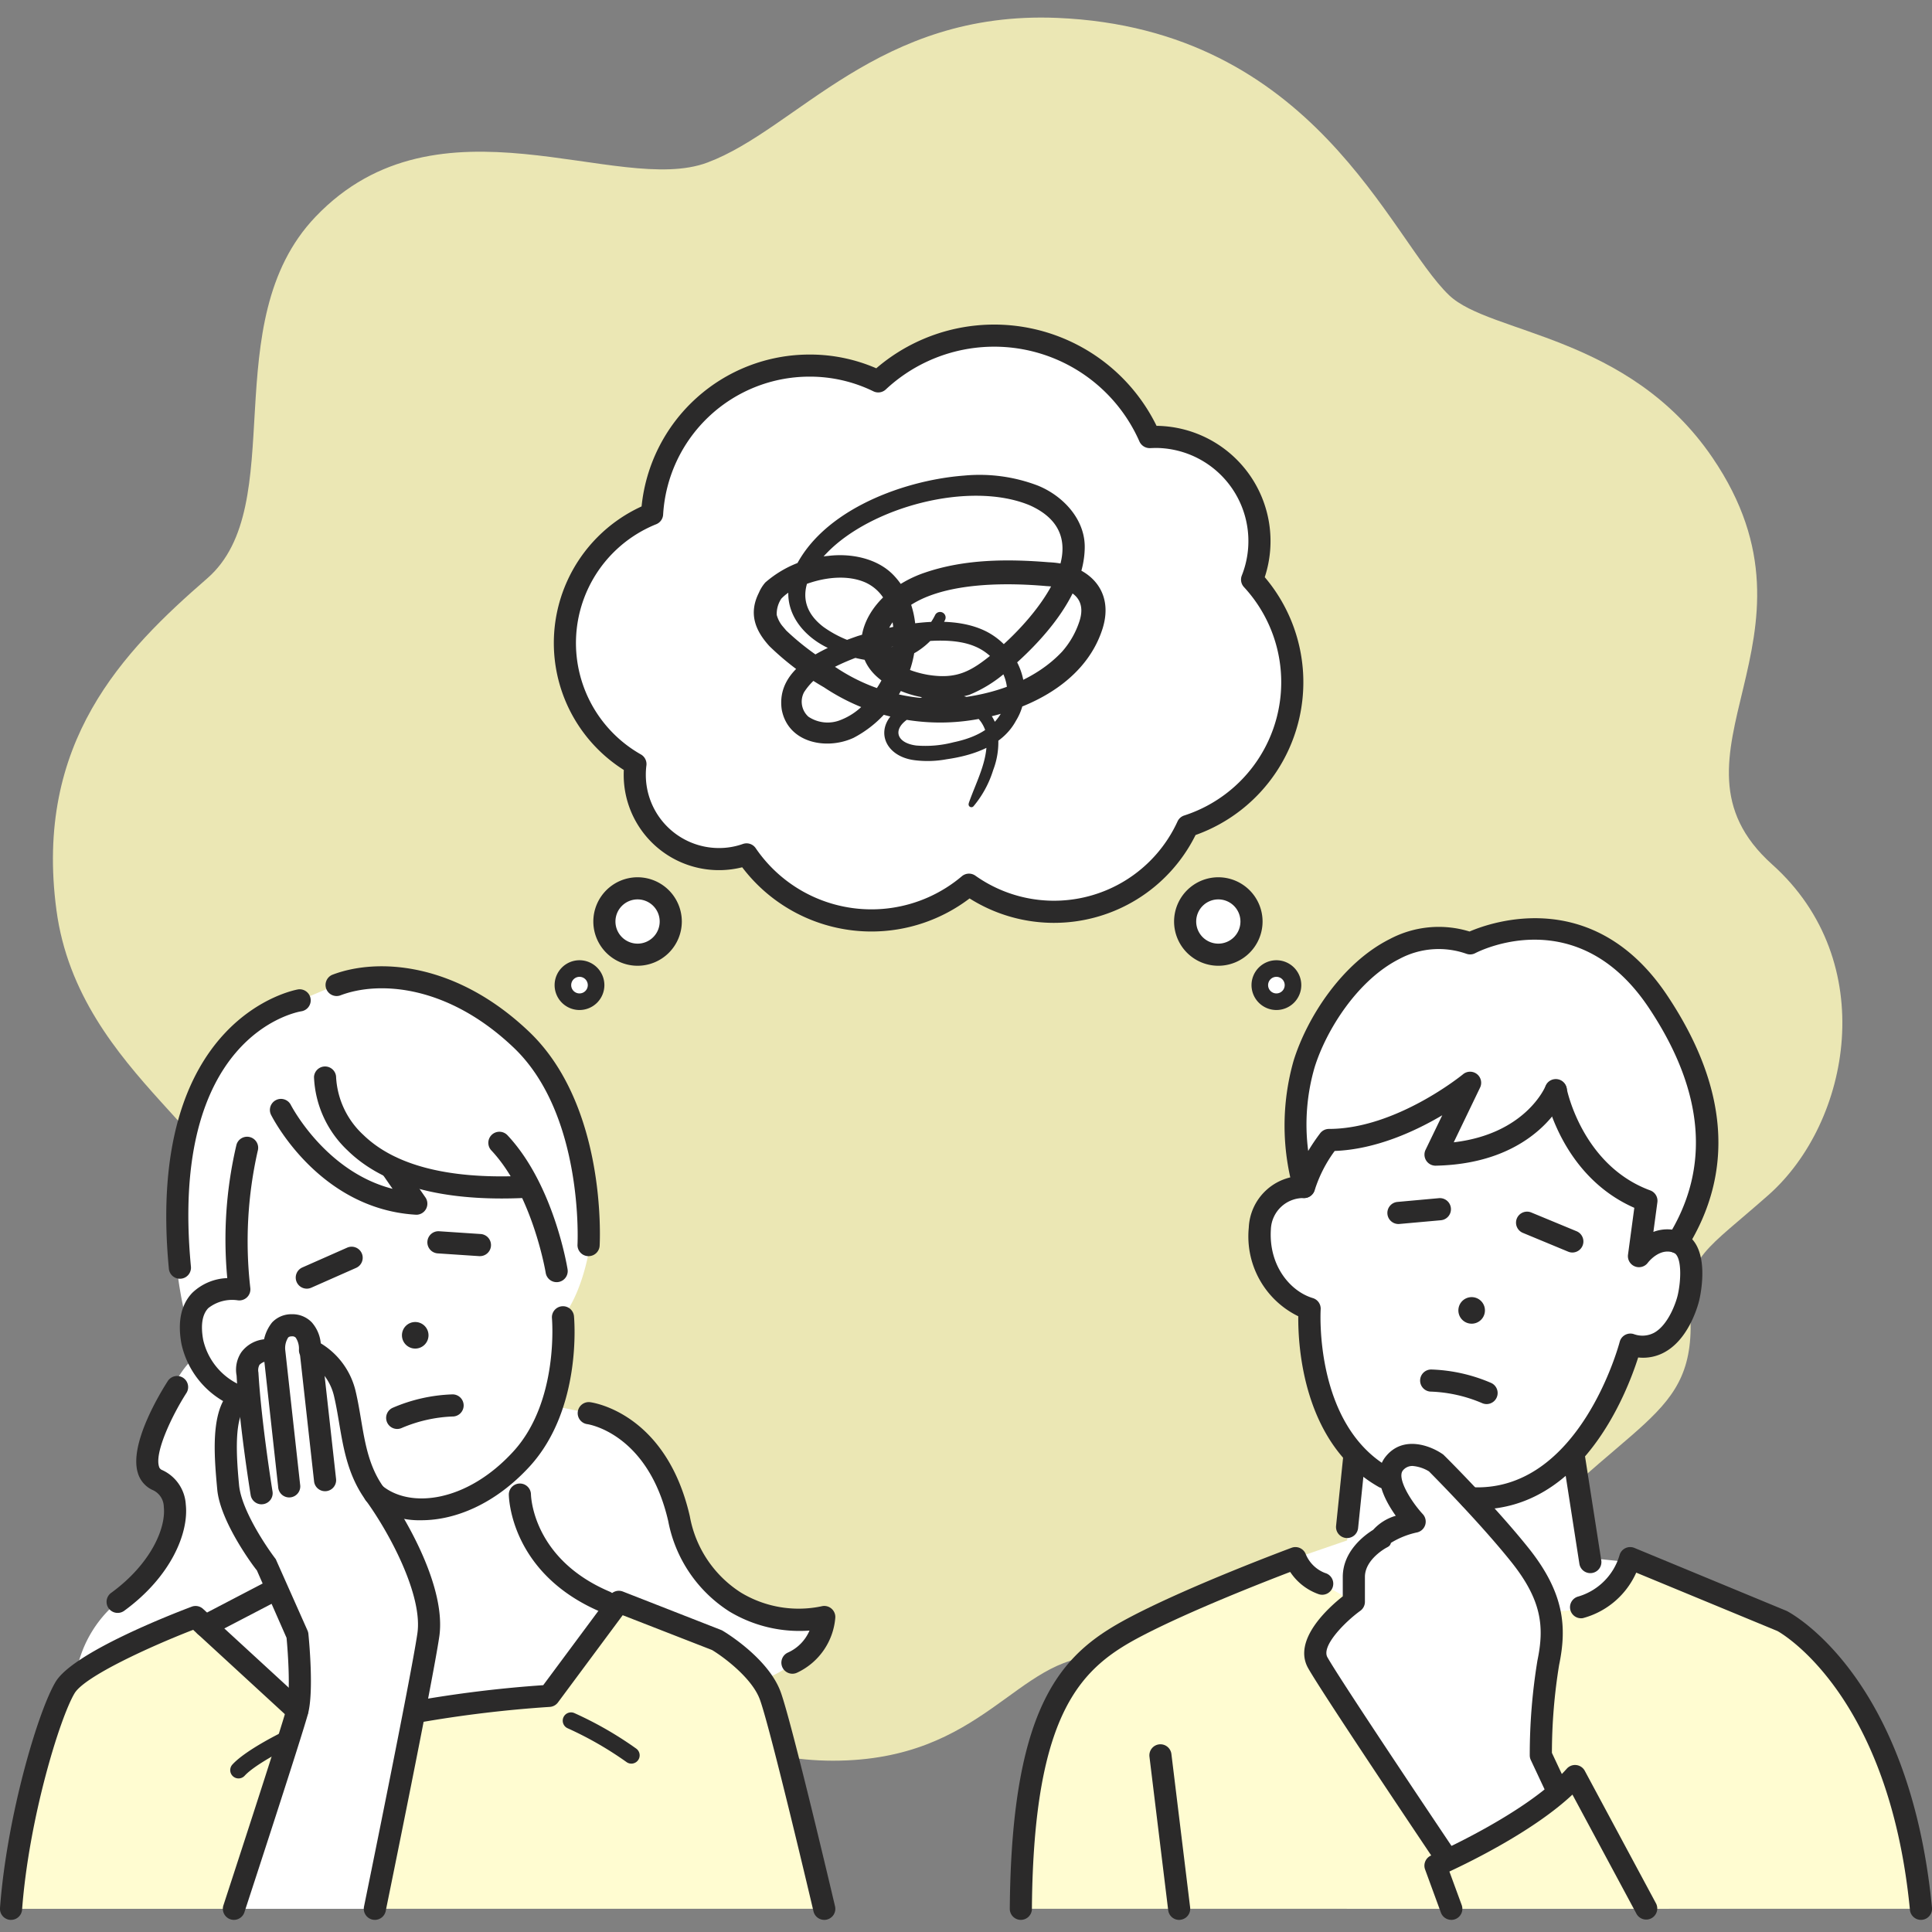
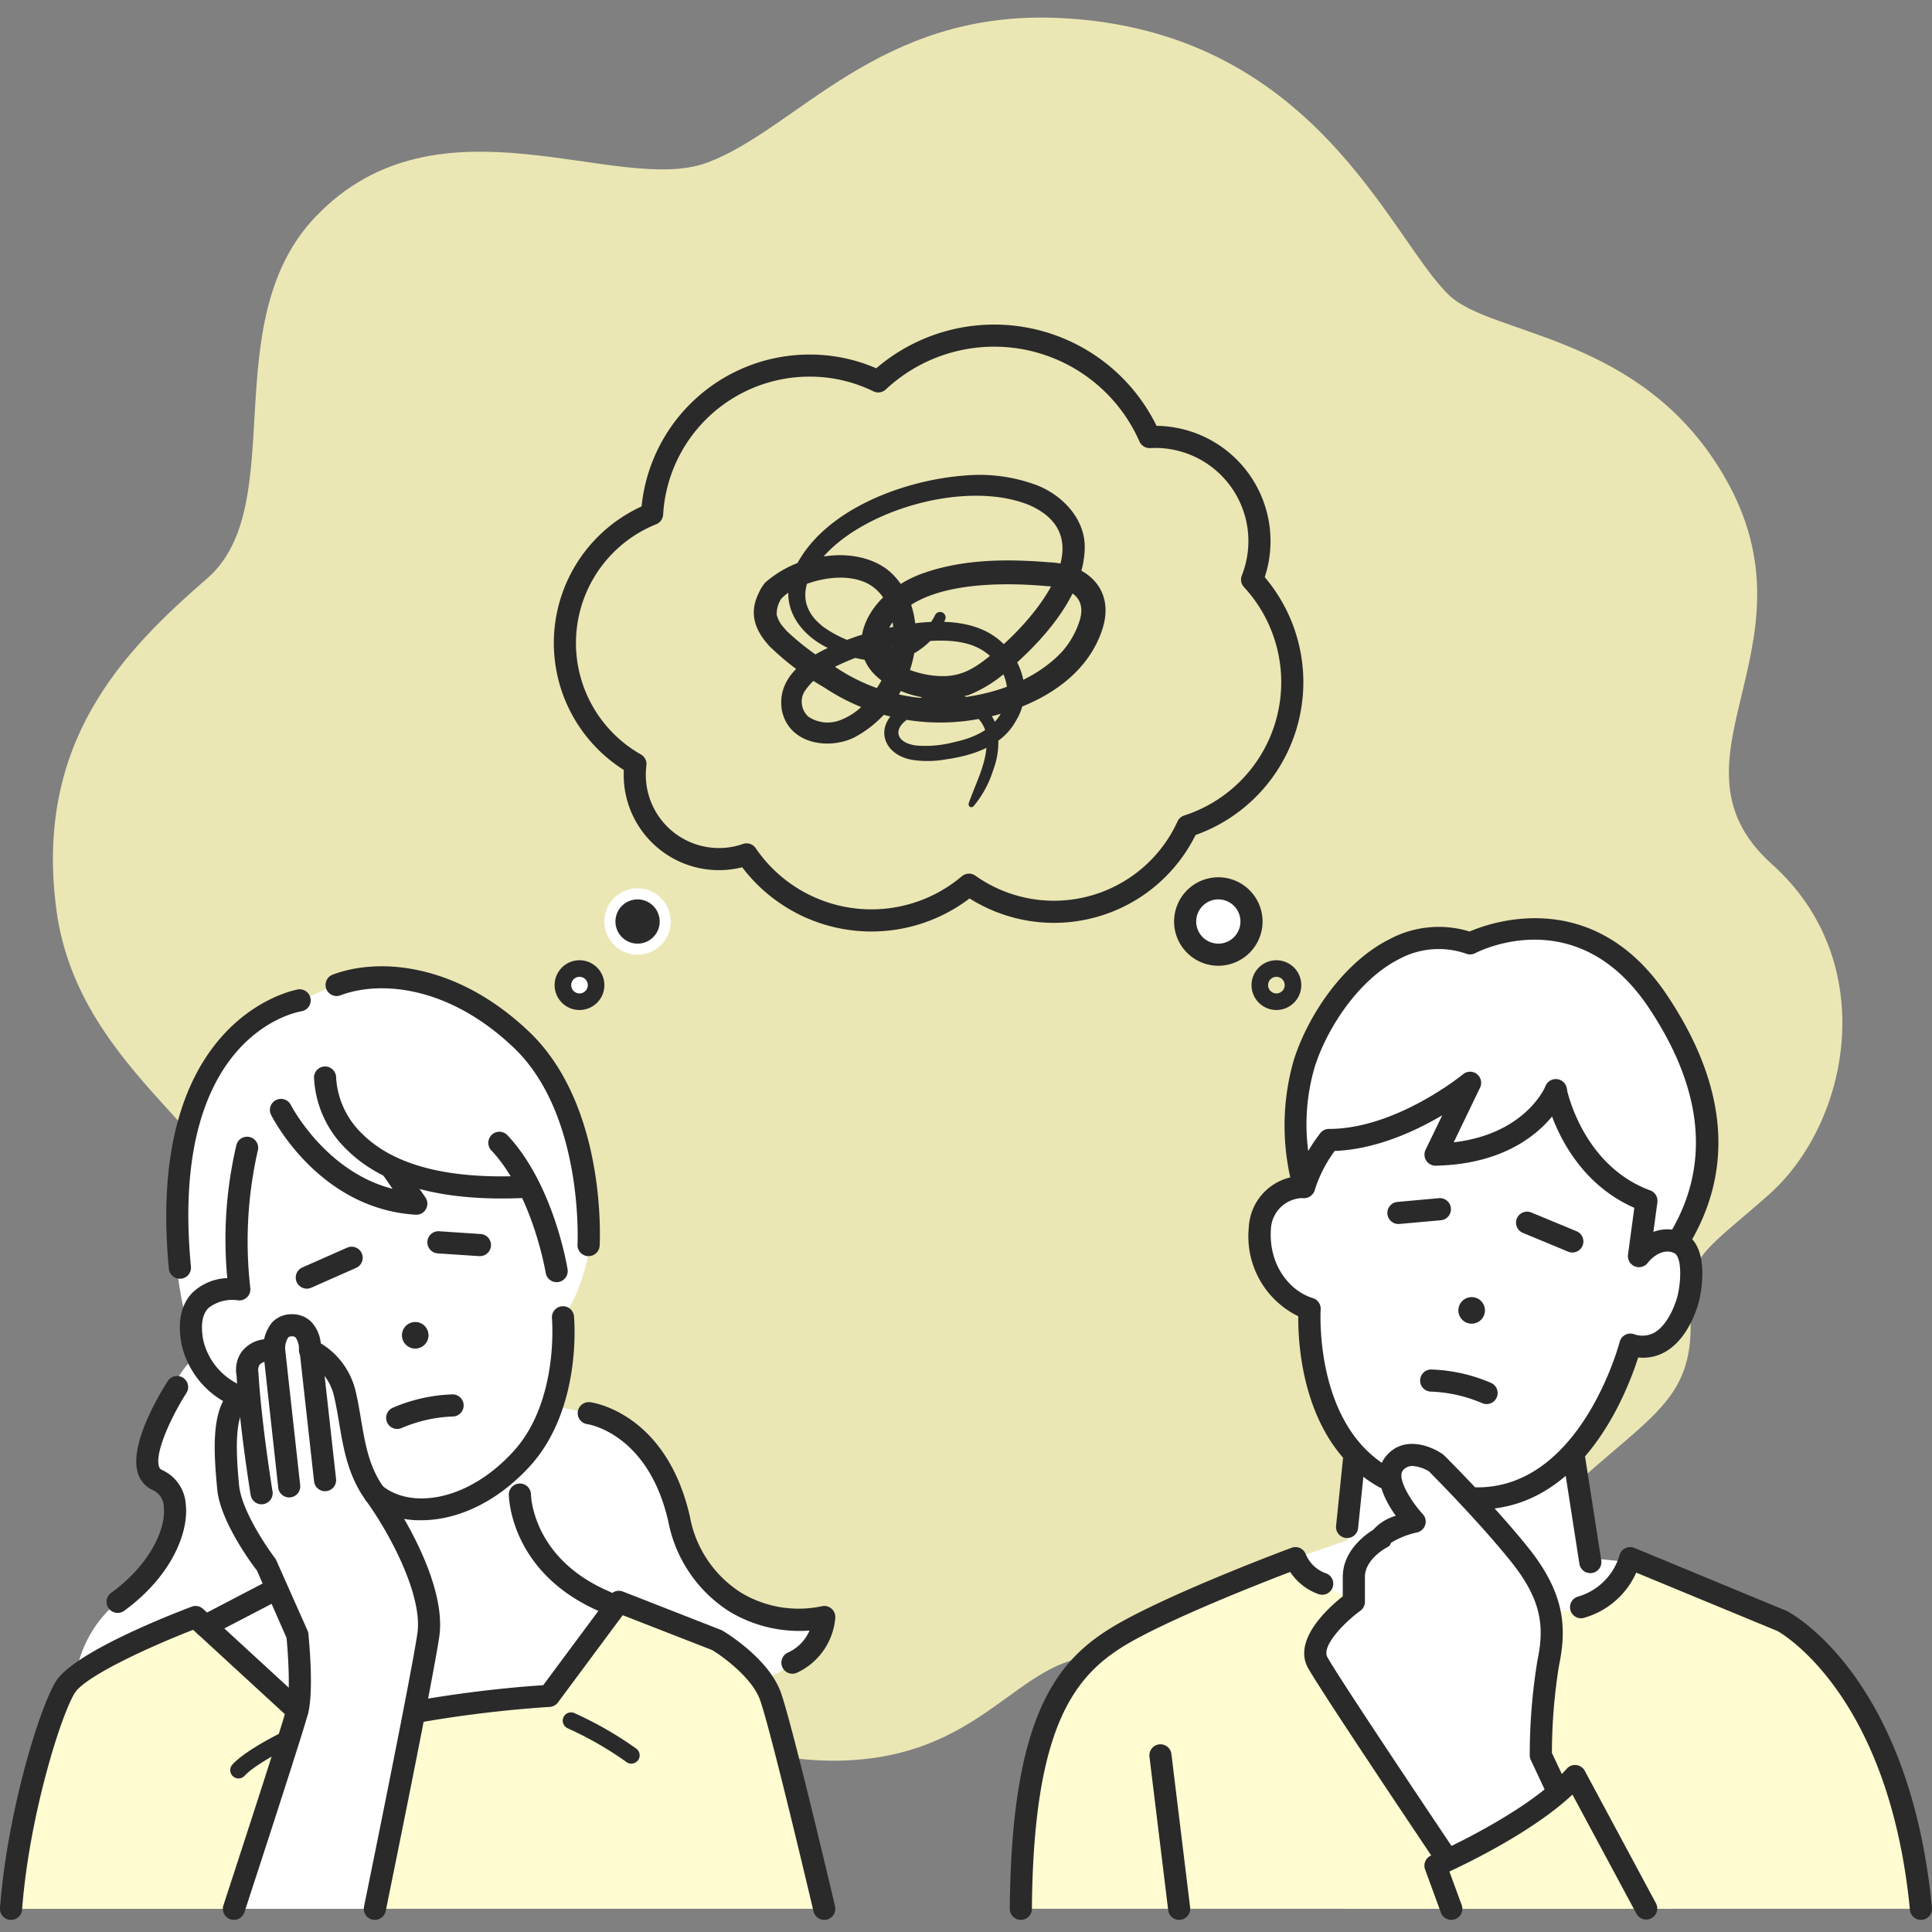
<svg xmlns="http://www.w3.org/2000/svg" width="220" height="220" viewBox="0 0 220 220">
  <rect x="0" y="0" width="220" height="220" fill="#808080" stroke="none" />
  <defs>
    <clipPath id="a">
      <path d="M0,0H220V216.619H0Z" fill="none" />
    </clipPath>
  </defs>
  <g transform="translate(0.465 2.242)">
    <rect width="220" height="220" transform="translate(-0.465 -2.242)" fill="none" />
    <g transform="translate(-0.465 -0.242)" clip-path="url(#a)">
      <path d="M205.559,147.04c-.441-5.952,1.858-6.708,8.944-12.974,9.353-8.282,12.754-26.579.409-37.632-13.793-12.376,7.275-25.665-6.8-46.324-9.573-14.045-25.319-14.045-29.98-18.485-6.771-6.456-15.3-30.358-44.623-31.586C113.1-.812,103.874,12.7,93.67,16.508c-10.2,3.842-30.61-8.5-44.623,6.172C37.553,34.71,46.244,55.589,36.7,63.871S16.989,82.514,19.54,101.63c2.551,19.147,22.453,26.831,19.9,36.4s-.976,20.91,13.7,30.484,22.327,1.921,26.138,9.573c3.842,7.652,11.494,20.406,28.689,20.406,17.226,0,20.847-11.9,30.389-11.9,9.573,0,29.35,8.093,44.655-9.794,15.336-17.856,23.493-16.659,22.548-29.759" transform="translate(-13.114 0)" fill="#ebe7b4" />
      <path d="M38.914,381.29s-2.765-26.587,13.96-30.836L57,348.724s9.132-2.848,18.58,4.717S86.511,370.7,85.771,379.081c0,0-.74,4.6-2.945,7.433a75.526,75.526,0,0,1-1.249,10.077l4.194.878s8.793,2,10.01,10.956,8.776,13.989,16.806,12.257c0,0-3.622,10.865-14.959,6.456s-17.95,5.983-17.95,5.983L61.412,453.905H45.367L27.336,427.452a13.693,13.693,0,0,1,4.789-8.5c4.409-3.779,6.613-7.558,6.613-9.762v-2.2l-3.218-3.006v-2.925s2.585-7.373,4.949-9.539l.676-.591a45.913,45.913,0,0,1-2.23-9.633" transform="translate(-18.728 -238.546)" fill="#fff" />
      <path d="M457.082,400.668l5.879-2.02.842-9.709a16.845,16.845,0,0,1-4.069-7.781,46.833,46.833,0,0,1-1.043-8.9,7.647,7.647,0,0,1-5.58-6.916,6.572,6.572,0,0,1,4.95-6.94s-3.424-9.195,1.28-17.194,7.883-13.1,17.63-10.551c0,0,9.485-5.007,16.387,1.292s10.862,14.262,10.614,20.357-3.4,12.394-3.4,12.394,2.519,1.575,1.26,6.3-4.453,5.519-4.453,5.519l-2.476-.48s-2.19,10.171-6.134,12.958l1.889,11.669,4.37.446s19.492,4.657,24.327,13.253S499.543,440.6,499.543,440.6H462.962s-20.4-22.231-5.879-39.93" transform="translate(-309.567 -225.239)" fill="#fff" />
      <path d="M25.012,578.367s-13.6,5.511-14.858,8.03A65.977,65.977,0,0,0,4,611.59H29.38l6.892-21.414-.61-2.018Z" transform="translate(-2.74 -396.231)" fill="#fffcd1" />
      <path d="M179.911,582.236a15.262,15.262,0,0,0-5.771-5.138c-3.641-1.712-10.813-4.231-10.813-4.231L155.068,584.2l-14.8,1.19-4.724,22.428h51.174Z" transform="translate(-92.859 -392.463)" fill="#fffcd1" />
      <path d="M463.806,572.37c-5.416-5.916-3.842-6.546-7.936-8.12l-17.51-6.733a8.758,8.758,0,0,1-8.313,5.6l-1.653,14.138,1.653,5.886-13.479,9.518.882-1.646-14.5-22.044a5.409,5.409,0,0,1,.475-3.242,34.356,34.356,0,0,1,3.633-3.686l-3.633-2.076-3.015-2.9-21.458,9.748a22.906,22.906,0,0,0-8.761,16.347c-.923,11-1.049,13.835-1.049,13.835H471.635s-2.413-18.715-7.829-24.631" transform="translate(-252.895 -381.641)" fill="#fffcd1" />
      <path d="M79.831,554.96a1.26,1.26,0,0,1-1.2-1.652c.066-.2,6.593-20.145,7.206-22.491.452-1.73.158-6.161-.015-7.971l-3.383-7.689c-.289-.32-4.172-5.492-4.51-9.211-.394-4.305-.95-10.38,2.632-11.972a1.26,1.26,0,0,1,1.023,2.3c-1.932.859-1.419,6.462-1.173,9.155.257,2.826,3.1,7.043,4.181,8.454l3.616,8.13a1.259,1.259,0,0,1,.1.38c.067.658.633,6.5-.035,9.058-.632,2.419-6.979,21.813-7.249,22.637A1.26,1.26,0,0,1,79.831,554.96Z" transform="translate(-53.191 -338.341)" fill="#2b2a2a" />
      <path d="M88.247,496.679a1.26,1.26,0,0,1-1.242-1.057c-.052-.321-1.288-7.922-1.6-13.592a3.572,3.572,0,0,1,.537-2.668,3.7,3.7,0,0,1,2.786-1.488,1.26,1.26,0,1,1,.278,2.5,1.452,1.452,0,0,0-.99.415,1.278,1.278,0,0,0-.127.879c.339,5.753,1.593,13.467,1.605,13.544a1.261,1.261,0,0,1-1.245,1.463Z" transform="translate(-58.462 -327.38)" fill="#2b2a2a" />
      <path d="M107.86,537.833a1.261,1.261,0,0,1-1.235-1.513c.053-.261,5.355-26.16,6.077-31.106.632-4.323-3.159-11.421-5.862-15.138-2.032-2.794-2.55-5.869-3.051-8.842-.167-.993-.333-1.982-.559-2.949A6.057,6.057,0,0,0,100,474.128a1.26,1.26,0,0,1-.784-1.229,2.26,2.26,0,0,0-.368-1.365.528.528,0,0,0-.44-.148c-.292,0-.382.1-.425.142a2.254,2.254,0,0,0-.335,1.35l1.7,15.376a1.26,1.26,0,1,1-2.5.276l-1.7-15.431a4.708,4.708,0,0,1,1.005-3.292,3.013,3.013,0,0,1,2.264-.94,3.045,3.045,0,0,1,2.266.932,4.206,4.206,0,0,1,1.018,2.382,8.705,8.705,0,0,1,3.988,5.532c.238,1.018.414,2.058.59,3.1.473,2.81.921,5.464,2.6,7.779,2.722,3.742,7.115,11.53,6.317,16.984-.733,5.016-5.883,30.178-6.1,31.247A1.26,1.26,0,0,1,107.86,537.833Z" transform="translate(-65.174 -321.214)" fill="#2b2a2a" />
      <path d="M-1.168,12.69a1.26,1.26,0,0,1-1.25-1.121L-3.993-2.6A1.26,1.26,0,0,1-2.88-3.993,1.26,1.26,0,0,1-1.489-2.88L.086,11.291a1.26,1.26,0,0,1-1.113,1.391A1.274,1.274,0,0,1-1.168,12.69Z" transform="translate(38.182 155.117)" fill="#2b2a2a" />
      <path d="M71.218,435.293a1.254,1.254,0,0,1-.532-.118,10.023,10.023,0,0,1-5.474-6.909c-.458-2.518-.039-4.477,1.247-5.812a6.065,6.065,0,0,1,3.974-1.666A46.99,46.99,0,0,1,71.481,405.6a1.26,1.26,0,0,1,2.421.7,46.624,46.624,0,0,0-.842,15.648,1.263,1.263,0,0,1-1.427,1.369,4.394,4.394,0,0,0-3.366.893c-.687.72-.881,1.937-.575,3.617a7.463,7.463,0,0,0,4.059,5.067,1.26,1.26,0,0,1-.533,2.4Z" transform="translate(-44.553 -277.248)" fill="#2b2a2a" />
      <path d="M114.233,404.1l-.076,0c-10.991-.666-16.262-10.963-16.481-11.4a1.26,1.26,0,0,1,2.252-1.128c.043.085,3.925,7.619,11.6,9.58l-1.167-1.685a1.26,1.26,0,1,1,2.071-1.434l2.834,4.094a1.26,1.26,0,0,1-1.035,1.977Z" transform="translate(-66.825 -267.779)" fill="#2b2a2a" />
      <path d="M134.912,394.272c-7.949,0-13.848-1.84-17.558-5.483a12.153,12.153,0,0,1-3.812-8.34,1.26,1.26,0,0,1,2.519.053,9.646,9.646,0,0,0,3.107,6.536c3.55,3.445,9.586,5.016,17.94,4.668a1.26,1.26,0,0,1,.1,2.517Q136.036,394.272,134.912,394.272Z" transform="translate(-77.786 -259.798)" fill="#2b2a2a" />
      <path d="M184.33,420a1.26,1.26,0,0,1-1.242-1.059c-.014-.089-1.5-8.952-6.2-13.953a1.26,1.26,0,0,1,1.835-1.727c5.243,5.571,6.792,14.885,6.855,15.279A1.261,1.261,0,0,1,184.33,420Z" transform="translate(-120.947 -275.999)" fill="#2b2a2a" />
      <path d="M138.1,490.271A9.455,9.455,0,0,1,132,488.249a1.26,1.26,0,1,1,1.613-1.935c3.181,2.651,9.645,1.93,14.955-3.867,5.23-5.709,4.407-15.107,4.4-15.2a1.26,1.26,0,0,1,2.508-.237c.041.43.929,10.615-5.049,17.141C146.518,488.41,141.974,490.271,138.1,490.271Z" transform="translate(-90.118 -319.159)" fill="#2b2a2a" />
      <path d="M-2.74.777A1.26,1.26,0,0,1-3.893.026,1.26,1.26,0,0,1-3.25-1.636L1.857-3.893a1.26,1.26,0,0,1,1.661.643,1.26,1.26,0,0,1-.643,1.661L-2.232.669A1.255,1.255,0,0,1-2.74.777Z" transform="translate(37.676 143.965)" fill="#2b2a2a" />
      <path d="M1.985-1.166l-.085,0-4.724-.315A1.26,1.26,0,0,1-4-2.824,1.26,1.26,0,0,1-2.657-4l4.724.315A1.26,1.26,0,0,1,3.24-2.342,1.26,1.26,0,0,1,1.985-1.166Z" transform="translate(52.668 142.205)" fill="#2b2a2a" />
      <path d="M61.666,384.324a1.26,1.26,0,0,1-1.252-1.14c-2.758-28.827,14.554-31.784,14.729-31.811a1.26,1.26,0,0,1,.383,2.49c-.619.1-15.124,2.744-12.6,29.081a1.26,1.26,0,0,1-1.134,1.374Q61.726,384.324,61.666,384.324Z" transform="translate(-41.184 -240.711)" fill="#2b2a2a" />
      <path d="M39.8,518.124a1.26,1.26,0,0,1-.742-2.278c4.5-3.273,6.263-7.365,6-9.782a2.133,2.133,0,0,0-1.2-1.9,3.085,3.085,0,0,1-1.763-2c-1.011-3.343,2.683-9.305,3.434-10.467a1.26,1.26,0,0,1,2.116,1.367c-1.6,2.484-3.637,6.723-3.139,8.371a.574.574,0,0,0,.355.418,4.6,4.6,0,0,1,2.7,3.935c.354,3.222-1.679,8.211-7.02,12.1A1.254,1.254,0,0,1,39.8,518.124Z" transform="translate(-26.405 -336.46)" fill="#2b2a2a" />
      <path d="M147.547,376.054l-.071,0a1.26,1.26,0,0,1-1.188-1.327c.008-.147.717-14.806-7.256-22.405-7.48-7.13-15.329-7.662-19.778-5.951a1.26,1.26,0,0,1-.9-2.351c5.135-1.975,14.088-1.463,22.421,6.479,8.822,8.409,8.069,23.722,8.033,24.37A1.259,1.259,0,0,1,147.547,376.054Z" transform="translate(-80.526 -235.015)" fill="#2b2a2a" />
      <path d="M233.347,531.583a1.26,1.26,0,0,1-.522-2.407,4.817,4.817,0,0,0,2.465-2.508,15.491,15.491,0,0,1-9.116-2.167,15.662,15.662,0,0,1-6.967-10.273c-2.3-10.051-9.147-11.056-9.216-11.065a1.26,1.26,0,0,1,.326-2.5c.352.046,8.663,1.26,11.347,13a13.036,13.036,0,0,0,5.82,8.682,12.7,12.7,0,0,0,9.17,1.559,1.26,1.26,0,0,1,1.575,1.274,7.582,7.582,0,0,1-4.36,6.288A1.255,1.255,0,0,1,233.347,531.583Z" transform="translate(-143.11 -342.992)" fill="#2b2a2a" />
      <path d="M1.261,610.11q-.047,0-.095,0A1.26,1.26,0,0,1,0,608.757c.777-10.43,4.324-22.4,6.33-25.748s13.26-7.72,15.494-8.561a1.26,1.26,0,0,1,1.3.252l11.595,10.66a1.26,1.26,0,0,1-1.705,1.855L21.993,577.082c-4.9,1.9-12.346,5.3-13.5,7.223-1.668,2.78-5.2,14.246-5.978,24.638A1.26,1.26,0,0,1,1.261,610.11Z" transform="translate(0 -393.491)" fill="#2b2a2a" />
      <path d="M194.251,606.342a1.26,1.26,0,0,1-1.225-.972c-.049-.207-4.88-20.751-6.1-24.106-.908-2.5-4.24-4.924-5.448-5.649L171.3,571.649l-7.372,9.935a1.259,1.259,0,0,1-.936.507,138.413,138.413,0,0,0-14.954,1.8,1.26,1.26,0,1,1-.475-2.474,138.476,138.476,0,0,1,14.688-1.8l7.6-10.24a1.26,1.26,0,0,1,1.471-.422l11.265,4.409c.4.218,5.312,3.2,6.708,7.041,1.27,3.494,5.984,23.539,6.185,24.391a1.261,1.261,0,0,1-1.227,1.548Z" transform="translate(-100.393 -389.723)" fill="#2b2a2a" />
      <path d="M194.973,544.762a1.254,1.254,0,0,1-.491-.1c-10.293-4.366-10.5-13.022-10.5-13.388a1.26,1.26,0,0,1,2.519-.032c.006.3.245,7.4,8.968,11.1a1.26,1.26,0,0,1-.492,2.42Z" transform="translate(-126.041 -363.098)" fill="#2b2a2a" />
      <path d="M-2.74,2.61a1.259,1.259,0,0,1-1.118-.677,1.26,1.26,0,0,1,.534-1.7L4.52-3.858a1.26,1.26,0,0,1,1.7.534,1.26,1.26,0,0,1-.534,1.7L-2.158,2.467A1.254,1.254,0,0,1-2.74,2.61Z" transform="translate(26.114 181.797)" fill="#2b2a2a" />
      <path d="M140.886,501.8a1.26,1.26,0,0,1-.522-2.407,18.664,18.664,0,0,1,6.793-1.53,1.26,1.26,0,1,1,0,2.519,16.313,16.313,0,0,0-5.754,1.305A1.256,1.256,0,0,1,140.886,501.8Z" transform="translate(-95.655 -341.082)" fill="#2b2a2a" />
      <path d="M148.371,473.2a1.512,1.512,0,1,1-1.512-1.512,1.512,1.512,0,0,1,1.512,1.512" transform="translate(-99.576 -323.148)" fill="#2b2a2a" />
      <path d="M211.337,618.693a.941.941,0,0,1-.557-.183,39.87,39.87,0,0,0-6.669-3.832.945.945,0,1,1,.753-1.733,41.172,41.172,0,0,1,7.033,4.041.945.945,0,0,1-.559,1.707Z" transform="translate(-139.444 -419.866)" fill="#2b2a2a" />
      <path d="M84.211,624.661a.945.945,0,0,1-.7-1.584c1.593-1.734,5.863-3.783,6.044-3.869a.945.945,0,0,1,.814,1.705c-1.142.545-4.349,2.225-5.466,3.442A.942.942,0,0,1,84.211,624.661Z" transform="translate(-57.045 -424.148)" fill="#2b2a2a" />
      <path d="M521.155,492.8a1.255,1.255,0,0,1-.517-.112,16.314,16.314,0,0,0-5.754-1.305,1.26,1.26,0,1,1,0-2.519,18.665,18.665,0,0,1,6.793,1.53,1.26,1.26,0,0,1-.522,2.407Z" transform="translate(-351.877 -334.916)" fill="#2b2a2a" />
      <path d="M530.371,464.2a1.512,1.512,0,1,1-1.512-1.512,1.512,1.512,0,0,1,1.512,1.512" transform="translate(-361.279 -316.982)" fill="#2b2a2a" />
      <path d="M487.643,563.976a1.258,1.258,0,0,1-1.047-.557c-.528-.786-12.958-19.285-14.554-22.131-1.8-3.209,2.356-6.915,3.948-8.17V530.91c0-2.961,2.522-4.787,3.462-5.366a5.522,5.522,0,0,1,2.572-1.6c-1.267-1.776-2.8-4.684-1.152-6.736,1.992-2.479,5.161-1.238,6.559-.235.39.366,5.918,5.9,9.7,10.629,4.125,5.156,4.38,9.055,3.495,13.324a62.685,62.685,0,0,0-.821,10.017l1.577,3.364a1.26,1.26,0,1,1-2.281,1.07l-1.7-3.622a1.259,1.259,0,0,1-.119-.535,66.293,66.293,0,0,1,.876-10.805c.782-3.77.542-6.817-3-11.239-3.691-4.613-9.3-10.232-9.354-10.288a4.255,4.255,0,0,0-1.846-.614,1.372,1.372,0,0,0-1.124.512c-.7.868.9,3.489,2.265,4.968a1.26,1.26,0,0,1-.619,2.078,9.455,9.455,0,0,0-3,1.193c-.1.327-.224.4-.526.559-.024.013-2.443,1.308-2.443,3.325v2.834a1.262,1.262,0,0,1-.524,1.022c-1.667,1.2-4.477,3.987-3.746,5.289,1.547,2.758,14.319,21.766,14.448,21.957a1.26,1.26,0,0,1-1.044,1.962Z" transform="translate(-323.086 -353.34)" fill="#2b2a2a" />
      <path d="M518.13,649.5a1.26,1.26,0,0,1-1.183-.827l-1.8-4.912a1.26,1.26,0,0,1,.681-1.588c.109-.047,10.969-4.8,15.45-9.882a1.26,1.26,0,0,1,2.054.237l8.12,15.116a1.26,1.26,0,0,1-2.219,1.192l-7.307-13.6c-4.29,4.032-11.317,7.508-14.011,8.761l1.4,3.814a1.26,1.26,0,0,1-1.183,1.693Z" transform="translate(-352.87 -432.883)" fill="#2b2a2a" />
      <path d="M466.921,454.452a1.254,1.254,0,0,1-.62-.164c-8.652-4.9-9.207-16.092-9.17-19.444a10.111,10.111,0,0,1-5.637-10.078,6.159,6.159,0,0,1,6.3-5.9,1.26,1.26,0,0,1,.006,2.519,3.7,3.7,0,0,0-3.788,3.548c-.275,4.126,2.193,7.068,4.774,7.842a1.261,1.261,0,0,1,.895,1.291c-.009.131-.767,13.137,7.867,18.029a1.26,1.26,0,0,1-.622,2.356Z" transform="translate(-309.294 -286.96)" fill="#2b2a2a" />
      <path d="M509.174,363.836a1.26,1.26,0,0,1-1.067-1.927c4.871-7.793,4.136-16.551-2.184-26.031-8.1-12.144-19.294-6.475-19.767-6.228a1.259,1.259,0,0,1-1,.073,9.479,9.479,0,0,0-7.639.585c-4.74,2.39-8.327,8.072-9.653,12.34a23.3,23.3,0,0,0-.73,9.525,22.372,22.372,0,0,1,1.367-2.022,1.259,1.259,0,0,1,.994-.486c7.646,0,15.2-6.166,15.273-6.228a1.26,1.26,0,0,1,1.937,1.518l-3,6.234c8.2-.962,10.421-6.325,10.445-6.383a1.26,1.26,0,1,1,2.342.929c-.128.321-3.256,7.876-14.834,8.115a1.26,1.26,0,0,1-1.161-1.806l1.9-3.934c-3.06,1.811-7.543,3.885-12.247,4.063a15.235,15.235,0,0,0-2.26,4.412,1.26,1.26,0,0,1-2.422.077,27,27,0,0,1,0-14.76c1.528-4.919,5.5-11.108,10.925-13.843a11.915,11.915,0,0,1,9.113-.874c2.559-1.1,14.211-5.17,22.522,7.3,6.919,10.378,7.667,20.056,2.225,28.764A1.259,1.259,0,0,1,509.174,363.836Z" transform="translate(-318.166 -223.112)" fill="#2b2a2a" />
      <path d="M529.731,432.9c-.314,0-.631-.009-.954-.028a1.26,1.26,0,0,1,.148-2.515c12.377.727,16.912-16.369,16.956-16.542a1.26,1.26,0,0,1,1.6-.889,2.831,2.831,0,0,0,2.36-.172c1.572-.9,2.446-3.381,2.649-4.261.409-1.755.474-4.482-.474-4.837-1.611-.6-2.913,1.126-2.926,1.144a1.26,1.26,0,0,1-2.261-.917l.718-5.334c-8.328-3.661-10.109-12.751-10.183-13.15a1.26,1.26,0,0,1,2.476-.463c.017.087,1.748,8.769,9.521,11.629a1.26,1.26,0,0,1,.813,1.35l-.455,3.377a4.451,4.451,0,0,1,3.181,0c3.457,1.3,2.2,7.108,2.044,7.766-.037.163-.99,4.23-3.841,5.871a5.074,5.074,0,0,1-3.116.66C546.688,419.668,541.57,432.9,529.731,432.9Z" transform="translate(-361.445 -263.012)" fill="#2b2a2a" />
      <path d="M2.416.658a1.256,1.256,0,0,1-.482-.1l-5.158-2.14A1.26,1.26,0,0,1-3.9-3.224,1.26,1.26,0,0,1-2.258-3.9L2.9-1.765A1.26,1.26,0,0,1,3.58-.119,1.26,1.26,0,0,1,2.416.658Z" transform="translate(176.628 139.968)" fill="#2b2a2a" />
      <path d="M-2.742-1.057A1.26,1.26,0,0,1-4-2.2,1.26,1.26,0,0,1-2.853-3.572L1.862-4A1.26,1.26,0,0,1,3.229-2.853,1.26,1.26,0,0,1,2.087-1.486l-4.715.424Q-2.685-1.057-2.742-1.057Z" transform="translate(161.988 138.437)" fill="#2b2a2a" />
      <path d="M-2.739,6.7a1.274,1.274,0,0,1-.131-.007A1.26,1.26,0,0,1-3.994,5.31l.842-8.18A1.26,1.26,0,0,1-1.769-3.994,1.26,1.26,0,0,1-.645-2.612l-.842,8.18A1.26,1.26,0,0,1-2.739,6.7Z" transform="translate(156.135 166.44)" fill="#2b2a2a" />
      <path d="M-.854,10.634A1.26,1.26,0,0,1-2.1,9.568L-3.985-2.547A1.26,1.26,0,0,1-2.935-3.985,1.26,1.26,0,0,1-1.5-2.935L.392,9.18A1.26,1.26,0,0,1-.658,10.619,1.27,1.27,0,0,1-.854,10.634Z" transform="translate(181.947 166.501)" fill="#2b2a2a" />
      <path d="M366.4,595.519h-.01a1.26,1.26,0,0,1-1.25-1.27c.191-24.2,6.418-29.408,13.921-33.319,6.811-3.55,17.707-7.611,18.167-7.782a1.26,1.26,0,0,1,1.608.712,3.881,3.881,0,0,0,2.207,2.161,1.26,1.26,0,1,1-.723,2.413,6.449,6.449,0,0,1-3.249-2.534c-2.922,1.115-11.374,4.412-16.846,7.264-6.769,3.528-12.386,8.3-12.566,31.1A1.26,1.26,0,0,1,366.4,595.519Z" transform="translate(-250.154 -378.9)" fill="#2b2a2a" />
      <path d="M607.571,595.519a1.26,1.26,0,0,1-1.252-1.138c-2.406-24.856-14.968-31.69-15.094-31.756l-16.072-6.646a9.263,9.263,0,0,1-6.078,5.182,1.26,1.26,0,0,1-.5-2.468,6.938,6.938,0,0,0,4.694-4.764,1.259,1.259,0,0,1,1.676-.764l17.349,7.179c.668.343,14,7.593,16.537,33.794a1.26,1.26,0,0,1-1.132,1.375Q607.632,595.519,607.571,595.519Z" transform="translate(-388.832 -378.901)" fill="#2b2a2a" />
      <path d="M-.61,16A1.26,1.26,0,0,1-1.858,14.89L-3.991-2.588a1.26,1.26,0,0,1,1.1-1.4,1.26,1.26,0,0,1,1.4,1.1L.642,14.585a1.26,1.26,0,0,1-1.1,1.4A1.273,1.273,0,0,1-.61,16Z" transform="translate(134.881 200.622)" fill="#2b2a2a" />
-       <path d="M287.1,154.488a17.11,17.11,0,0,0-4.577-11.683,11.866,11.866,0,0,0-11.019-16.25c-.218,0-.436.011-.654.022a19.33,19.33,0,0,0-30.9-6.343A17.953,17.953,0,0,0,214.2,135.329a15.841,15.841,0,0,0-1.9,28.478,9.279,9.279,0,0,0-.076,1.242,9.579,9.579,0,0,0,9.58,9.58,9.411,9.411,0,0,0,3.149-.534,17.206,17.206,0,0,0,25.328,3.455,16.732,16.732,0,0,0,24.892-6.681A17.224,17.224,0,0,0,287.1,154.488" transform="translate(-139.941 -78.802)" fill="#fff" />
      <path d="M226.1,318.646a3.779,3.779,0,1,1-3.779-3.779,3.779,3.779,0,0,1,3.779,3.779" transform="translate(-149.721 -215.711)" fill="#fff" />
      <path d="M207.322,345.756a1.889,1.889,0,1,1-1.89-1.889,1.889,1.889,0,0,1,1.89,1.889" transform="translate(-139.445 -235.579)" fill="#fff" />
      <path d="M428.543,318.646a3.779,3.779,0,1,0,3.779-3.779,3.779,3.779,0,0,0-3.779,3.779" transform="translate(-293.589 -215.711)" fill="#fff" />
-       <path d="M455.543,345.756a1.889,1.889,0,1,0,1.89-1.889,1.889,1.889,0,0,0-1.89,1.889" transform="translate(-312.086 -235.579)" fill="#fff" />
      <path d="M297.019,202.815c.92-2.671,2.551-5.427,1.895-8.3a3.823,3.823,0,0,0-2.729-2.5,7.624,7.624,0,0,0-5.933,1.1c-1.979,1.228-1.482,2.828.808,3.112a12.7,12.7,0,0,0,4.223-.368c2.727-.57,5.121-1.785,5.956-4.538.738-2.609-1.083-5.384-3.512-6.382-4.241-1.809-12.719.461-16.627,2.7a7.068,7.068,0,0,0-2.825,2.516,2.3,2.3,0,0,0,.491,2.787,3.932,3.932,0,0,0,3.717.358,7.322,7.322,0,0,0,2.766-1.935c2.729-2.9,4.253-7.507,2.441-11.236a4.821,4.821,0,0,0-2.532-2.513c-2.392-.99-5.462-.4-7.784.71a5.327,5.327,0,0,0-1.689,1.177,3.129,3.129,0,0,0-.523,1.851,3.433,3.433,0,0,0,.617,1.228l.157.184.312.37a29.417,29.417,0,0,0,5.658,4.2,21.146,21.146,0,0,0,14.387,3.418c4.174-.527,8.453-2.128,11.347-5.2a9.793,9.793,0,0,0,1.971-3.415c.969-2.863-1.2-3.938-3.71-4.064-5.607-.5-16.551-.614-18.446,6.02-.369,2.545,2.771,3.7,4.9,4.078,3.267.534,4.9-.357,7.352-2.364,4.583-3.688,12.849-13.121,4.239-16.948-6.841-2.819-18.057.212-23.1,5.462-2.6,2.641-3.674,5.878-.365,8.4a12.827,12.827,0,0,0,5.886,2.293,6.612,6.612,0,0,0,6.849-3.683.63.63,0,0,1,1.11.595,8.653,8.653,0,0,1-3.258,3.645c-2.91,1.72-6.587,1.085-9.511-.209-3.3-1.322-5.955-4.471-4.807-8.185,2.619-7.408,12.484-11.141,19.749-11.69a18.622,18.622,0,0,1,8.409,1.144c2.859,1.162,5.4,3.852,5.326,7.107-.09,5.465-4.935,10.739-8.9,14.071a15.082,15.082,0,0,1-4.255,2.649,11.837,11.837,0,0,1-9.931-1.6c-3.747-2.728-2.595-7.088.467-9.816a13.315,13.315,0,0,1,4.4-2.5c4.549-1.559,9.452-1.566,14.136-1.185,4.339.165,7.552,3.06,6.1,7.6-2.1,6.526-9.332,9.708-15.635,10.48a23.823,23.823,0,0,1-16.077-3.843,31.332,31.332,0,0,1-6.2-4.675c-1.679-1.834-2.379-3.769-1.207-6.093a4.357,4.357,0,0,1,.732-1.17,12.515,12.515,0,0,1,7.18-3.025c2.5-.309,5.527.234,7.411,2.186,3.079,3.208,3.148,8.3,1.35,12.128a12.865,12.865,0,0,1-5.9,6.407c-3.086,1.427-7.488.575-8.178-3.251-.669-4.817,4.979-7.06,8.646-8.341,4.191-1.265,10.042-2.539,14.207-.732,3.889,1.672,6.191,6.55,3.826,10.372-1.547,2.871-4.893,3.959-7.912,4.391a11.755,11.755,0,0,1-3.678.1c-3.669-.487-4.738-4.069-1.4-6.088a9.041,9.041,0,0,1,7.2-1.16,5.205,5.205,0,0,1,3.62,3.519,8.855,8.855,0,0,1-.429,4.864,11.848,11.848,0,0,1-2.241,4.118.32.32,0,0,1-.534-.334" transform="translate(-186.714 -113.333)" fill="#2b2a2a" />
      <path d="M236.434,180.134a18.469,18.469,0,0,1-14.719-7.314,10.847,10.847,0,0,1-13.493-10.512q0-.287.013-.568a17.1,17.1,0,0,1,2.023-30.011,19.217,19.217,0,0,1,19.113-17.294A18.964,18.964,0,0,1,236.983,116a20.591,20.591,0,0,1,31.916,6.553,13.13,13.13,0,0,1,12.32,17.233,18.471,18.471,0,0,1-7.878,29.361,17.993,17.993,0,0,1-25.733,7.22A18.466,18.466,0,0,1,236.434,180.134Zm-14.223-10.04a1.26,1.26,0,0,1,1.041.549,15.947,15.947,0,0,0,23.474,3.2,1.26,1.26,0,0,1,1.543-.066,15.472,15.472,0,0,0,23.018-6.177,1.26,1.26,0,0,1,.758-.675,15.949,15.949,0,0,0,6.81-26.008,1.26,1.26,0,0,1-.247-1.325,10.607,10.607,0,0,0-9.849-14.522l-.574.019a1.284,1.284,0,0,1-1.233-.749,18.07,18.07,0,0,0-28.883-5.931,1.26,1.26,0,0,1-1.414.213,16.45,16.45,0,0,0-7.283-1.671,16.692,16.692,0,0,0-16.66,15.706,1.26,1.26,0,0,1-.789,1.1,14.581,14.581,0,0,0-1.743,26.214,1.26,1.26,0,0,1,.626,1.264,8.021,8.021,0,0,0-.065,1.074,8.33,8.33,0,0,0,8.32,8.32,8.115,8.115,0,0,0,2.727-.461A1.257,1.257,0,0,1,222.211,170.095Z" transform="translate(-137.2 -76.062)" fill="#2b2a2a" />
-       <path d="M1.039-4A5.044,5.044,0,0,1,6.077,1.039,5.044,5.044,0,0,1,1.039,6.077,5.044,5.044,0,0,1-4,1.039,5.044,5.044,0,0,1,1.039-4Zm0,7.558A2.519,2.519,0,1,0-1.481,1.039,2.522,2.522,0,0,0,1.039,3.558Z" transform="translate(71.563 101.896)" fill="#2b2a2a" />
+       <path d="M1.039-4Zm0,7.558A2.519,2.519,0,1,0-1.481,1.039,2.522,2.522,0,0,0,1.039,3.558Z" transform="translate(71.563 101.896)" fill="#2b2a2a" />
      <path d="M-.166-3A2.837,2.837,0,0,1,2.668-.166,2.837,2.837,0,0,1-.166,2.668,2.837,2.837,0,0,1-3-.166,2.837,2.837,0,0,1-.166-3Zm0,3.779A.946.946,0,0,0,.779-.166a.946.946,0,0,0-.945-.945.946.946,0,0,0-.945.945A.946.946,0,0,0-.166.779Z" transform="translate(66.154 110.344)" fill="#2b2a2a" />
      <path d="M1.039-4A5.044,5.044,0,0,1,6.077,1.039,5.044,5.044,0,0,1,1.039,6.077,5.044,5.044,0,0,1-4,1.039,5.044,5.044,0,0,1,1.039-4Zm0,7.558A2.519,2.519,0,1,0-1.481,1.039,2.522,2.522,0,0,0,1.039,3.558Z" transform="translate(137.694 101.896)" fill="#2b2a2a" />
      <path d="M-.166-3A2.837,2.837,0,0,1,2.668-.166,2.837,2.837,0,0,1-.166,2.668,2.837,2.837,0,0,1-3-.166,2.837,2.837,0,0,1-.166-3Zm0,3.779A.946.946,0,0,0,.779-.166a.946.946,0,0,0-.945-.945.946.946,0,0,0-.945.945A.946.946,0,0,0-.166.779Z" transform="translate(145.512 110.344)" fill="#2b2a2a" />
    </g>
  </g>
</svg>